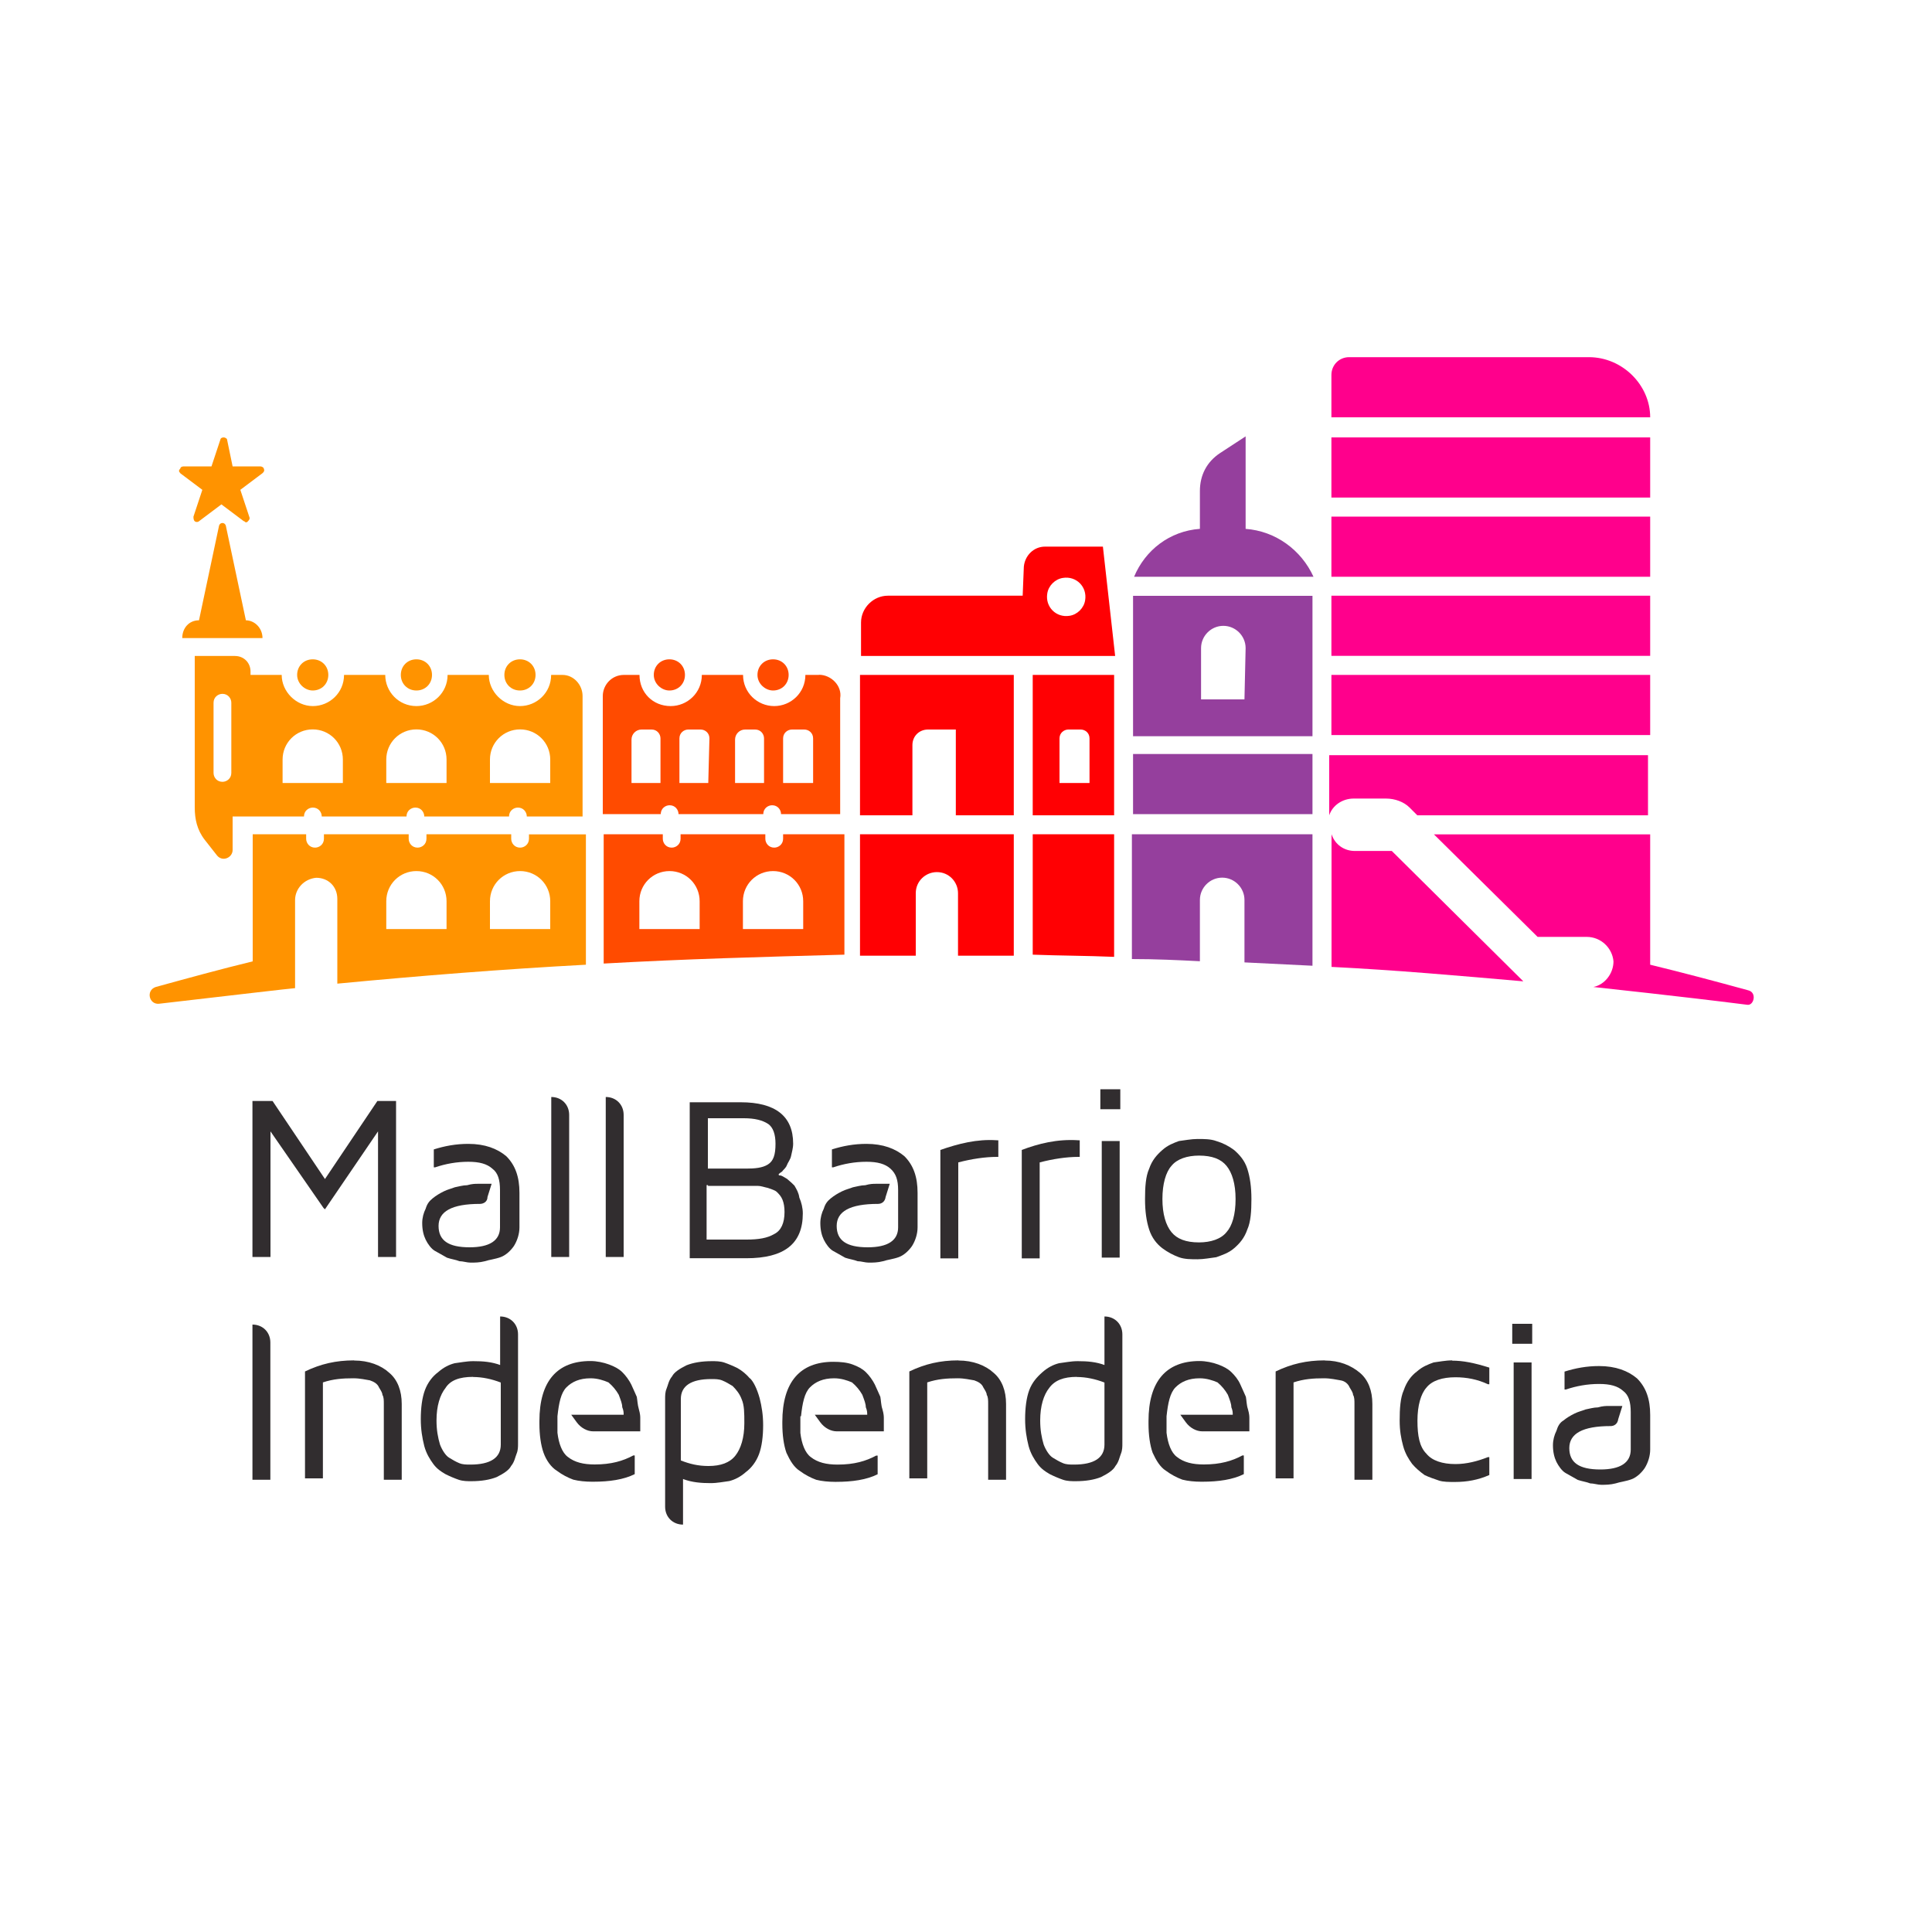
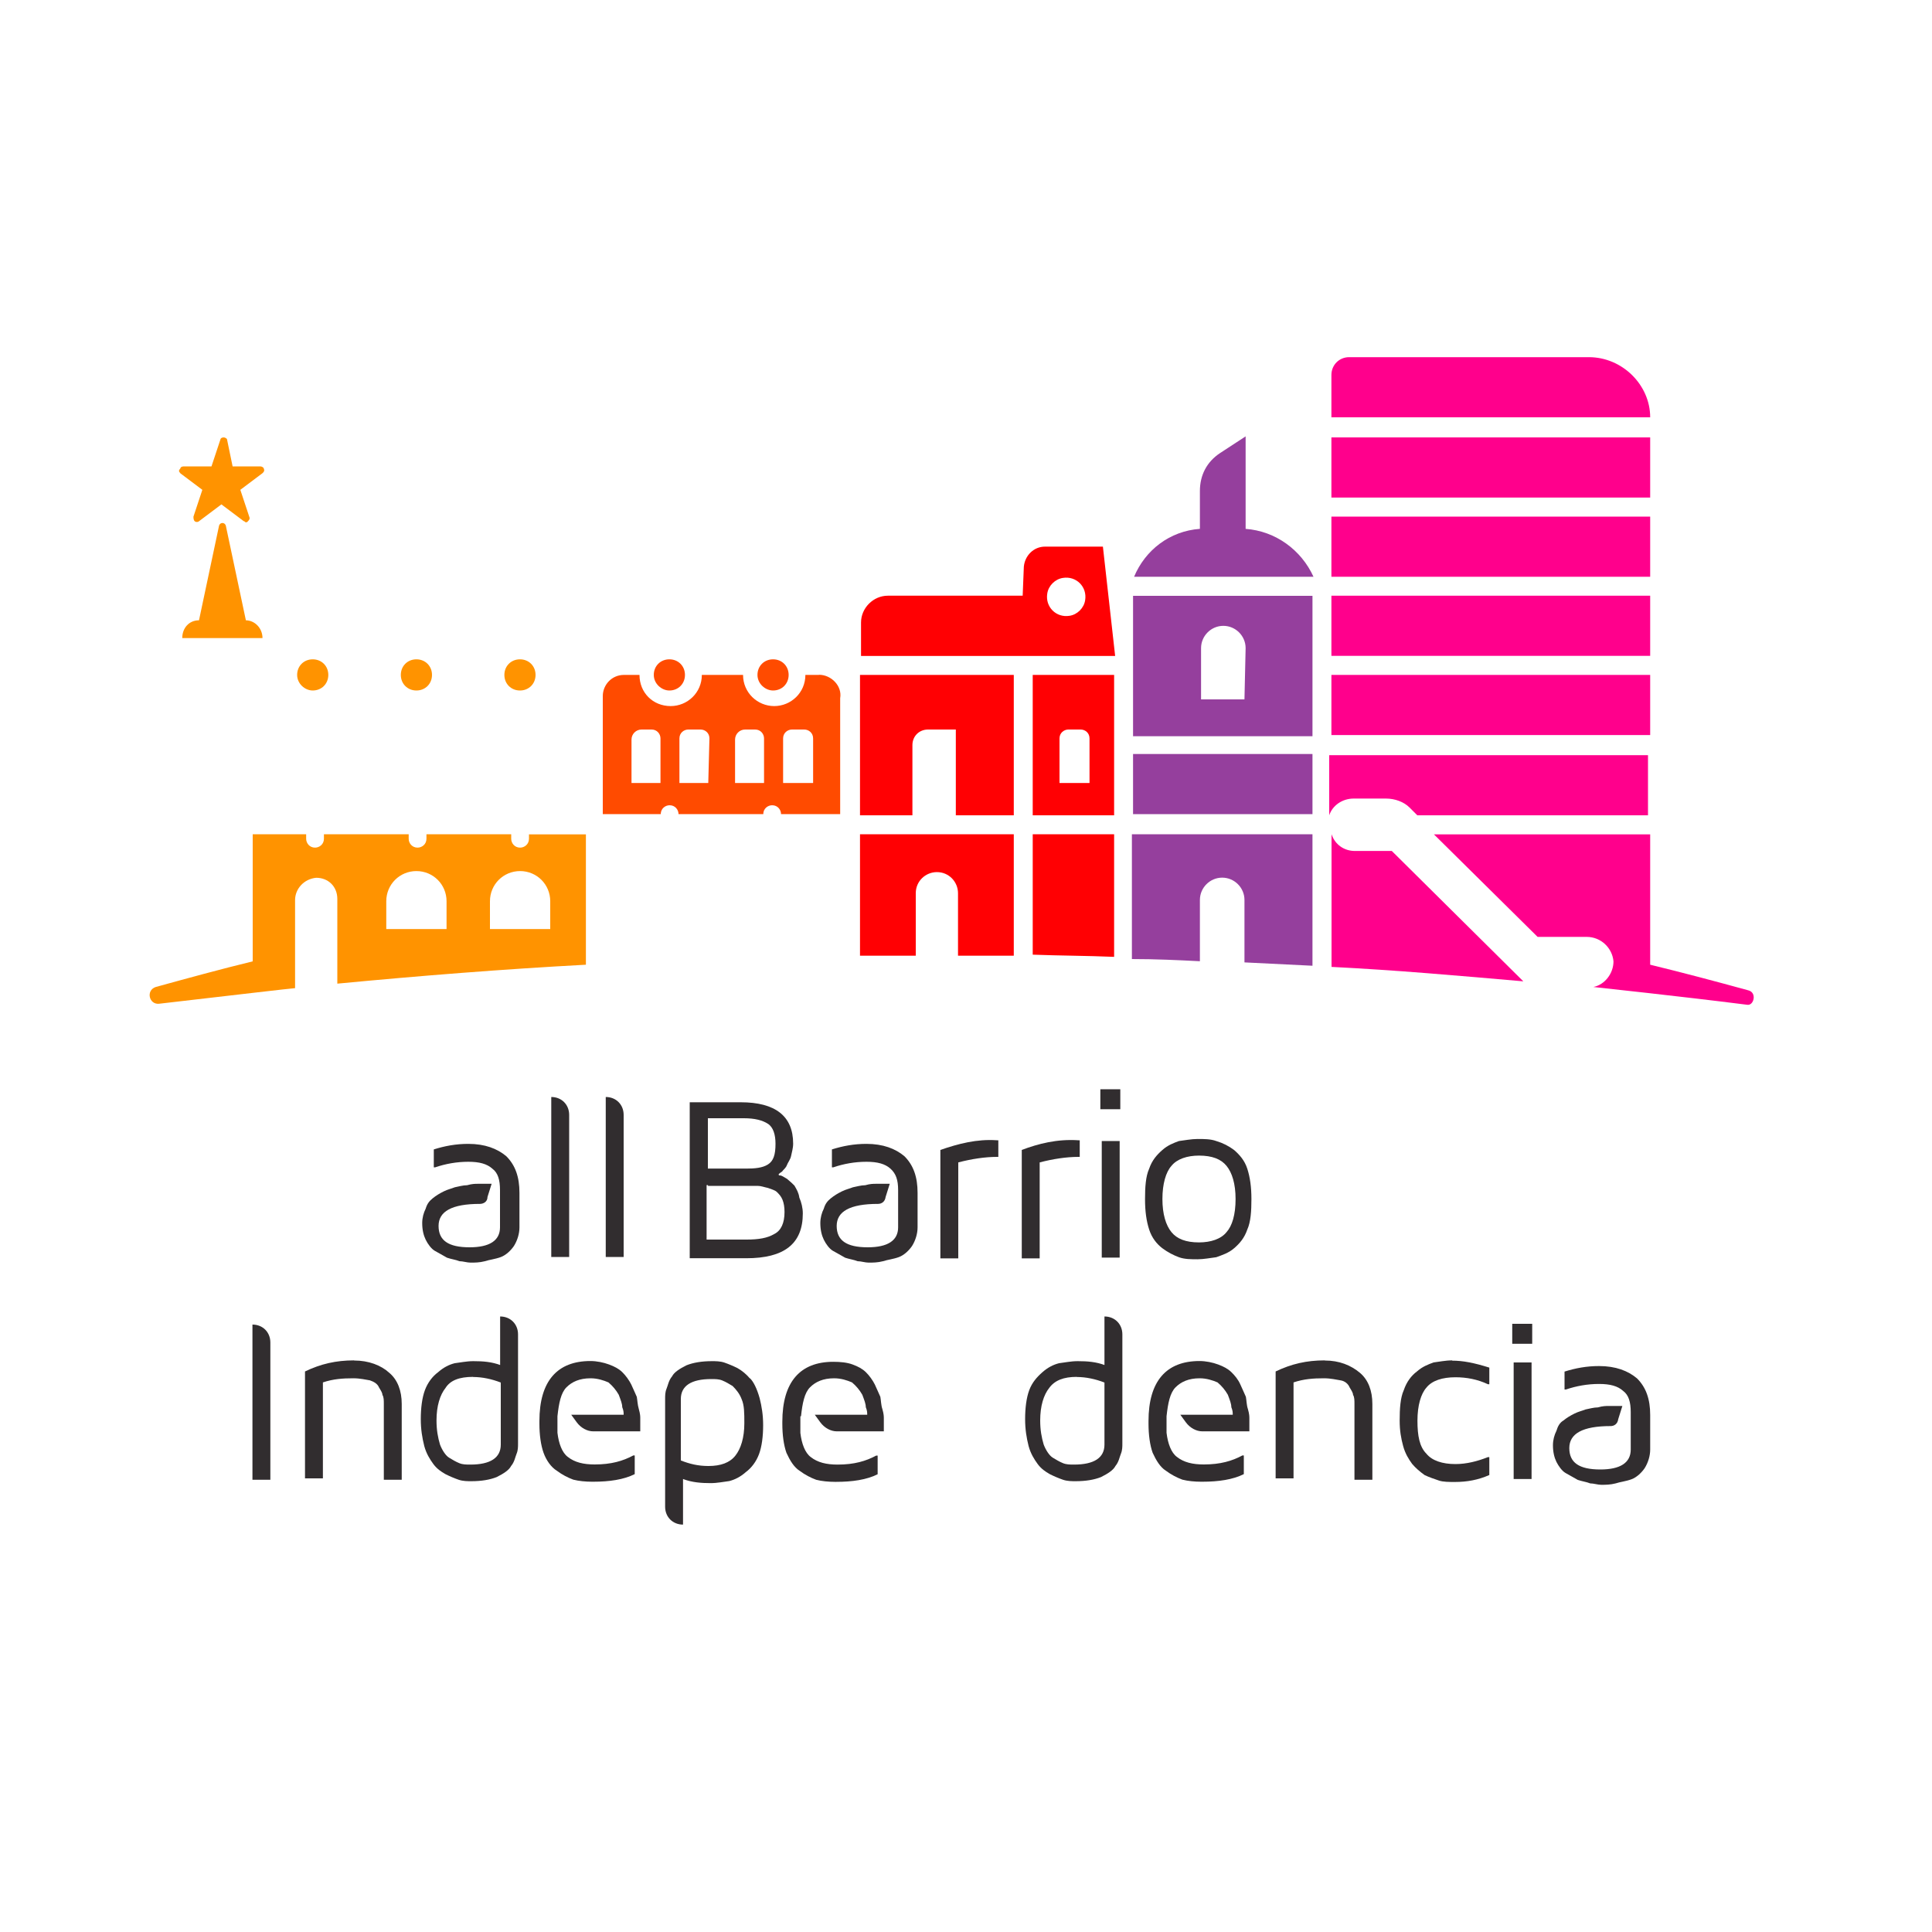
<svg xmlns="http://www.w3.org/2000/svg" id="Capa_1" data-name="Capa 1" viewBox="0 0 150 150">
  <defs>
    <style>
      .cls-1 {
        fill: #ff4b00;
      }

      .cls-2 {
        fill: #ff9300;
      }

      .cls-3 {
        fill: #953f9d;
      }

      .cls-4 {
        fill: #ff008c;
      }

      .cls-5 {
        fill: #ff0003;
      }

      .cls-6 {
        fill: #312d2f;
      }
    </style>
  </defs>
  <g>
-     <polygon class="cls-6" points="25.23 91.54 21.16 85.48 21.1 85.48 19.6 85.48 19.6 97.59 21 97.59 21 87.84 25.12 93.79 25.23 93.89 29.35 87.84 29.35 97.59 30.75 97.59 30.75 85.48 29.3 85.48 25.23 91.54" />
    <path class="cls-6" d="M38.19,91.91h-1.12c-.16,0-.43,0-.8.11-.32,0-.7.11-.96.16-.27.11-.54.16-.86.32-.32.16-.59.32-.86.54s-.43.43-.54.8c-.16.32-.27.7-.27,1.12,0,.54.11.96.27,1.29s.43.7.7.86c.27.16.59.32.96.54.32.11.7.16.96.27.27,0,.59.11.86.11.32,0,.7,0,1.12-.11.32-.11.8-.16,1.23-.32s.8-.54,1.02-.86c.27-.43.43-.96.43-1.45v-2.68c0-1.23-.32-2.14-1.02-2.84-.7-.59-1.66-.96-2.95-.96-.96,0-1.82.16-2.68.43h0v1.39h.11c.8-.27,1.66-.43,2.57-.43.86,0,1.45.16,1.87.54.43.32.59.86.59,1.66v2.89c0,1.02-.8,1.55-2.36,1.55h0c-1.66,0-2.41-.54-2.41-1.66s1.02-1.71,3.21-1.71c.27,0,.59-.16.59-.54l.32-1.02Z" />
    <path class="cls-6" d="M69.1,91.91h-1.12c-.16,0-.43,0-.8.11-.32,0-.7.11-.96.16-.27.11-.54.16-.86.32-.32.16-.59.32-.86.54s-.43.43-.54.8c-.16.32-.27.7-.27,1.12,0,.54.11.96.27,1.29s.43.7.7.86c.27.16.59.32.96.54.32.11.7.16.96.27.27,0,.59.11.86.11.32,0,.7,0,1.12-.11.32-.11.8-.16,1.23-.32s.8-.54,1.02-.86c.27-.43.43-.96.43-1.45v-2.68c0-1.23-.32-2.14-1.02-2.84-.7-.59-1.66-.96-2.95-.96-.96,0-1.82.16-2.68.43h0v1.39h.11c.8-.27,1.66-.43,2.57-.43.86,0,1.45.16,1.87.54s.59.86.59,1.66v2.89c0,1.02-.8,1.55-2.36,1.55h0c-1.66,0-2.41-.54-2.41-1.66s1.02-1.71,3.21-1.71c.27,0,.54-.16.59-.54l.32-1.02Z" />
    <path class="cls-6" d="M125.98,109.16h-1.12c-.16,0-.43,0-.8.11-.32,0-.7.11-.96.16-.27.11-.54.16-.86.32s-.59.32-.86.54c-.27.16-.43.43-.54.8-.16.32-.27.7-.27,1.12,0,.54.11.96.27,1.29.16.32.43.7.7.86.27.16.59.32.96.54.32.11.7.16.96.27.27,0,.59.11.86.11.32,0,.7,0,1.12-.11.32-.11.8-.16,1.23-.32.43-.16.8-.54,1.02-.86.27-.43.43-.96.43-1.45v-2.68c0-1.23-.32-2.14-1.02-2.84-.7-.59-1.66-.96-2.95-.96-.96,0-1.82.16-2.68.43h0v1.39h.11c.8-.27,1.66-.43,2.57-.43.86,0,1.45.16,1.87.54.43.32.59.86.59,1.66v2.89c0,1.02-.8,1.55-2.36,1.55h0c-1.66,0-2.41-.54-2.41-1.66s1.02-1.71,3.21-1.71c.27,0,.54-.16.59-.54l.32-1.02Z" />
    <path class="cls-6" d="M42.8,97.59h1.39v-11.03c0-.8-.59-1.39-1.39-1.39v12.43Z" />
    <path class="cls-6" d="M47.03,97.59h1.39v-11.03c0-.8-.59-1.39-1.39-1.39v12.43Z" />
    <path class="cls-6" d="M61.7,92.07c-.16-.16-.32-.32-.59-.54-.27-.16-.43-.27-.54-.27s-.11,0-.11-.11h0c.11-.11.27-.16.32-.27.11-.11.27-.27.32-.43s.27-.43.32-.7.16-.59.16-.96c0-2.14-1.39-3.21-4.07-3.21h-3.96v12.11h4.39c2.95,0,4.39-1.12,4.39-3.48,0-.43-.11-.86-.27-1.23-.05-.37-.21-.64-.37-.91M59.62,90.41c-.43.27-1.02.32-1.71.32h-2.95v-3.91h2.79c.86,0,1.45.16,1.87.43s.59.86.59,1.55c0,.86-.16,1.34-.59,1.61M54.96,92.07h3.86c.27,0,.54.11.8.16.27.11.54.16.7.32.16.16.32.32.43.59s.16.59.16.96c0,.86-.27,1.45-.8,1.71-.54.32-1.23.43-2.14.43h-3.11v-4.23h.11v.05Z" />
    <path class="cls-6" d="M73.01,89.29h0v8.41h1.39v-7.45c1.02-.27,2.09-.43,3-.43h.11v-1.29h-.11c-1.55-.11-3,.27-4.39.75" />
    <path class="cls-6" d="M79.33,89.29h0v8.41h1.39v-7.45c1.02-.27,2.09-.43,3-.43h.11v-1.29h-.11c-1.66-.11-3.11.27-4.39.75" />
    <rect class="cls-6" x="85.43" y="84.57" width="1.55" height="1.55" />
    <rect class="cls-6" x="85.54" y="88.59" width="1.39" height="9.05" />
    <path class="cls-6" d="M95.82,89.29c-.43-.32-.86-.54-1.39-.7-.43-.16-.96-.16-1.45-.16s-1.02.11-1.45.16c-.43.16-.86.32-1.29.7s-.8.8-1.02,1.45c-.27.59-.32,1.45-.32,2.36,0,.96.11,1.71.32,2.36s.59,1.12,1.02,1.45c.43.32.86.54,1.29.7s.96.16,1.45.16,1.02-.11,1.45-.16c.43-.16.96-.32,1.39-.7.43-.37.8-.8,1.02-1.45.27-.59.32-1.45.32-2.36,0-.96-.11-1.71-.32-2.36s-.59-1.07-1.02-1.45M95.93,93.09c0,1.23-.27,2.09-.7,2.57-.43.54-1.23.8-2.14.8-1.02,0-1.71-.27-2.14-.8s-.7-1.39-.7-2.57.27-2.09.7-2.57c.43-.54,1.23-.8,2.14-.8,1.02,0,1.71.27,2.14.8s.7,1.39.7,2.57" />
    <path class="cls-6" d="M19.6,114.89h1.39v-10.66c0-.8-.59-1.39-1.39-1.39v12.05Z" />
    <path class="cls-6" d="M27.48,105.62c-1.39,0-2.57.27-3.8.86h0v8.3h1.39v-7.45c.8-.27,1.55-.32,2.36-.32.54,0,.96.11,1.29.16.32.11.59.27.7.54.16.27.27.43.27.59.11.16.11.43.11.7v5.89h1.39v-5.89c0-1.02-.32-1.87-.96-2.41-.64-.59-1.61-.96-2.73-.96" />
    <path class="cls-6" d="M38.89,106c-.7-.27-1.39-.32-2.14-.32-.54,0-1.02.11-1.45.16-.43.11-.86.32-1.29.7-.43.32-.8.8-1.02,1.39s-.32,1.39-.32,2.25c0,.8.11,1.45.27,2.09.16.59.43,1.02.7,1.39s.59.59.96.8c.32.16.7.32,1.02.43.32.11.7.11.96.11.8,0,1.45-.11,1.98-.32.54-.27.96-.54,1.12-.86.27-.32.32-.7.43-.96s.11-.54.11-.8v-8.46c0-.8-.59-1.39-1.39-1.39v3.8h.05ZM36.74,106.91c.7,0,1.45.16,2.14.43v4.82c0,1.02-.8,1.55-2.36,1.55-.32,0-.59,0-.86-.11s-.54-.27-.8-.43-.54-.59-.7-1.02c-.16-.54-.27-1.12-.27-1.87,0-1.12.27-1.98.7-2.52.37-.59,1.07-.86,2.14-.86" />
    <path class="cls-6" d="M58.22,107.02c-.27-.32-.59-.59-.96-.8-.32-.16-.7-.32-1.02-.43-.32-.11-.7-.11-.96-.11-.8,0-1.45.11-1.98.32-.54.27-.96.54-1.12.86-.27.32-.32.7-.43.96s-.11.54-.11.8v8.36c0,.8.59,1.39,1.39,1.39v-3.54c.7.27,1.45.32,2.14.32.54,0,1.02-.11,1.45-.16.43-.11.86-.32,1.29-.7.43-.32.8-.8,1.02-1.39s.32-1.39.32-2.25c0-.8-.11-1.45-.27-2.09-.21-.75-.48-1.29-.75-1.55M57.79,110.5c0,1.12-.27,1.98-.7,2.52s-1.12.8-2.09.8c-.8,0-1.45-.16-2.14-.43v-4.77c0-1.02.8-1.55,2.36-1.55.32,0,.59,0,.86.11s.54.27.8.43c.27.27.54.59.7,1.02.21.48.21,1.07.21,1.87" />
-     <path class="cls-6" d="M74.4,105.62c-1.39,0-2.57.27-3.8.86h0v8.3h1.39v-7.45c.8-.27,1.55-.32,2.36-.32.54,0,.96.11,1.29.16.32.11.59.27.7.54.16.27.27.43.27.59.11.16.11.43.11.7v5.89h1.39v-5.89c0-1.02-.32-1.87-.96-2.41-.64-.59-1.61-.96-2.73-.96" />
    <path class="cls-6" d="M85.81,106c-.7-.27-1.39-.32-2.14-.32-.54,0-1.02.11-1.45.16-.43.11-.86.32-1.29.7s-.8.8-1.02,1.39-.32,1.39-.32,2.25c0,.8.11,1.45.27,2.09.16.59.43,1.02.7,1.39s.59.59.96.8c.32.16.7.32,1.02.43.32.11.7.11.96.11.8,0,1.45-.11,1.98-.32.54-.27.96-.54,1.12-.86.27-.32.32-.7.43-.96.11-.27.11-.54.11-.8v-8.46c0-.8-.59-1.39-1.39-1.39v3.8h.05ZM83.61,106.91c.7,0,1.45.16,2.14.43v4.82c0,1.02-.8,1.55-2.36,1.55-.32,0-.59,0-.86-.11s-.54-.27-.8-.43-.54-.59-.7-1.02c-.16-.54-.27-1.12-.27-1.87,0-1.12.27-1.98.7-2.52.43-.59,1.12-.86,2.14-.86" />
    <path class="cls-6" d="M43.28,109.96c.11-1.02.27-1.82.7-2.25s1.02-.7,1.87-.7c.54,0,1.02.16,1.39.32.32.27.59.59.8.96.16.43.27.7.27.96.11.27.11.43.11.59h-4.07l.43.59c.32.43.8.7,1.29.7h3.64v-1.02c0-.11,0-.32-.11-.7s-.11-.7-.16-.96c-.11-.27-.27-.59-.43-.96-.16-.32-.43-.7-.7-.96s-.59-.43-1.02-.59c-.43-.16-.96-.27-1.45-.27-2.57,0-3.96,1.55-3.96,4.66v.21c0,.86.11,1.66.32,2.25s.59,1.12,1.02,1.39c.43.32.86.54,1.29.7.43.11.96.16,1.45.16h.11c1.23,0,2.36-.16,3.21-.59h0v-1.45h-.11c-.8.43-1.71.7-3,.7-.86,0-1.55-.16-2.09-.59-.43-.32-.7-1.02-.8-1.87v-1.29Z" />
    <path class="cls-6" d="M62.19,109.96c.11-1.02.27-1.82.7-2.25s1.02-.7,1.87-.7c.54,0,1.02.16,1.39.32.32.27.59.59.8.96.16.43.27.7.27.96.11.27.11.43.11.59h-4.07l.43.59c.32.43.8.7,1.29.7h3.64v-1.02c0-.11,0-.32-.11-.7-.11-.32-.11-.7-.16-.96-.11-.27-.27-.59-.43-.96-.16-.32-.43-.7-.7-.96s-.59-.43-1.02-.59c-.43-.16-.96-.21-1.5-.21-2.57,0-3.96,1.55-3.96,4.66v.16c0,.86.11,1.66.32,2.25.27.59.59,1.12,1.02,1.39.43.32.86.54,1.29.7.43.11.96.16,1.45.16h.11c1.23,0,2.36-.16,3.21-.59h0v-1.45h-.11c-.8.43-1.71.7-3,.7-.86,0-1.55-.16-2.09-.59-.43-.32-.7-1.02-.8-1.87v-1.29h.05Z" />
    <path class="cls-6" d="M90.57,109.96c.11-1.02.27-1.82.7-2.25s1.02-.7,1.87-.7c.54,0,1.02.16,1.39.32.32.27.59.59.8.96.16.43.27.7.27.96.11.27.11.43.11.59h-4.07l.43.59c.32.43.8.7,1.29.7h3.64v-1.02c0-.11,0-.32-.11-.7-.11-.32-.11-.7-.16-.96-.11-.27-.27-.59-.43-.96s-.43-.7-.7-.96-.59-.43-1.02-.59-.96-.27-1.45-.27c-2.57,0-3.96,1.55-3.96,4.66v.21c0,.86.11,1.66.32,2.25.27.59.59,1.12,1.02,1.39.43.32.86.54,1.29.7.43.11.96.16,1.45.16h.11c1.23,0,2.36-.16,3.21-.59h0v-1.45h-.11c-.8.43-1.71.7-3,.7-.86,0-1.55-.16-2.09-.59-.43-.32-.7-1.02-.8-1.87v-1.29Z" />
    <path class="cls-6" d="M102.84,105.62c-1.39,0-2.57.27-3.8.86h0v8.3h1.39v-7.45c.8-.27,1.55-.32,2.36-.32.54,0,.96.11,1.29.16s.59.27.7.54c.16.27.27.43.27.59.11.16.11.43.11.7v5.89h1.39v-5.89c0-1.02-.32-1.87-.96-2.41-.7-.59-1.61-.96-2.73-.96" />
    <path class="cls-6" d="M112.75,105.62c-.54,0-1.02.11-1.45.16-.43.16-.86.32-1.29.7-.43.32-.8.8-1.02,1.45-.27.59-.32,1.45-.32,2.36,0,.8.11,1.39.27,1.98.16.59.43,1.02.7,1.39.27.32.59.59.96.86.32.16.8.32,1.12.43.32.11.8.11,1.23.11.96,0,1.82-.16,2.68-.54h0v-1.39h-.11c-.8.32-1.66.54-2.52.54-1.02,0-1.82-.27-2.25-.8-.54-.54-.7-1.39-.7-2.57s.27-2.09.7-2.57c.43-.54,1.23-.8,2.25-.8.86,0,1.71.16,2.52.54h.11v-1.29h0c-1.18-.37-2.04-.54-2.89-.54" />
    <rect class="cls-6" x="117.41" y="102.78" width="1.55" height="1.55" />
    <rect class="cls-6" x="117.52" y="105.78" width="1.39" height="9.05" />
  </g>
  <g>
    <path class="cls-4" d="M123.36,27.73h-18.61c-.78,0-1.38.61-1.38,1.38v3.29h24.75c0-2.51-2.16-4.67-4.76-4.67" />
    <path class="cls-3" d="M87.97,57.16h13.93v-10.9h-13.93v10.9ZM96.62,54.3h-3.37v-3.98c0-.95.78-1.73,1.73-1.73s1.73.78,1.73,1.73l-.09,3.98h0Z" />
    <rect class="cls-4" x="103.37" y="52.4" width="24.75" height="4.67" />
    <rect class="cls-4" x="103.37" y="46.25" width="24.75" height="4.67" />
    <rect class="cls-4" x="103.37" y="40.11" width="24.75" height="4.67" />
    <rect class="cls-4" x="103.37" y="33.96" width="24.75" height="4.67" />
    <path class="cls-5" d="M85.63,42.44h-4.5c-.87,0-1.56.69-1.64,1.56l-.09,2.25h-10.47c-1.12,0-2.08.95-2.08,2.08v2.6h19.73l-.95-8.48ZM83.04,47.81c-1.04.17-1.9-.69-1.73-1.73.09-.61.61-1.12,1.21-1.21,1.04-.17,1.9.69,1.73,1.73-.09.61-.61,1.12-1.21,1.21" />
    <rect class="cls-3" x="87.97" y="58.54" width="13.93" height="4.67" />
    <path class="cls-5" d="M78.71,63.3v-10.9h-11.94v10.9h4.07v-5.45c0-.69.52-1.21,1.21-1.21h2.16v6.66h4.5Z" />
    <path class="cls-1" d="M51.97,53.61c.69,0,1.21-.52,1.21-1.21s-.52-1.21-1.21-1.21-1.21.52-1.21,1.21.61,1.21,1.21,1.21" />
    <path class="cls-1" d="M60.02,53.61c.69,0,1.21-.52,1.21-1.21s-.52-1.21-1.21-1.21-1.21.52-1.21,1.21.61,1.21,1.21,1.21" />
    <path class="cls-1" d="M63.57,52.4h-1.04c0,1.38-1.12,2.42-2.42,2.42s-2.42-1.04-2.42-2.42h-3.2c0,1.38-1.12,2.42-2.42,2.42-1.38,0-2.42-1.04-2.42-2.42h-1.21c-.95,0-1.64.78-1.64,1.64v9.17h4.5c0-.43.35-.69.69-.69.43,0,.69.35.69.69h6.58c0-.43.35-.69.69-.69.43,0,.69.35.69.69h4.59v-9c.17-.95-.69-1.82-1.64-1.82M59.32,60.79h-2.25v-3.37c0-.43.35-.78.78-.78h.78c.43,0,.69.35.69.69v3.46ZM63.05,60.79h-2.25v-3.46c0-.43.35-.69.69-.69h.95c.35,0,.69.26.69.69v3.46h-.09ZM51.28,60.79h-2.25v-3.37c0-.43.35-.78.78-.78h.78c.43,0,.69.35.69.69v3.46ZM55,60.79h-2.25v-3.46c0-.43.35-.69.69-.69h.95c.35,0,.69.26.69.69l-.09,3.46h0Z" />
    <path class="cls-4" d="M110.04,63.3l-.61-.61c-.43-.43-1.12-.69-1.82-.69h-2.51c-.87,0-1.64.52-1.9,1.3v-4.67h24.75v4.67h-17.91Z" />
    <path class="cls-4" d="M118.26,76.19c-4.93-.43-9.87-.87-14.88-1.12v-10.3c.26.78.95,1.3,1.82,1.3h2.86l10.21,10.12Z" />
    <path class="cls-5" d="M86.5,64.77v9.52c-2.08-.09-4.24-.09-6.32-.17v-9.35h6.32Z" />
    <path class="cls-5" d="M78.71,64.77v9.43h-4.33v-4.85c0-.87-.69-1.64-1.64-1.64-.87,0-1.64.69-1.64,1.64v4.85h-4.33v-9.43h11.94Z" />
    <path class="cls-3" d="M101.9,64.77v10.21c-1.73-.09-3.55-.17-5.28-.26v-4.85c0-.95-.78-1.73-1.73-1.73s-1.73.78-1.73,1.73v4.76c-1.73-.09-3.46-.17-5.28-.17v-9.69h14.02Z" />
    <path class="cls-2" d="M24.28,53.61c.69,0,1.21-.52,1.21-1.21s-.52-1.21-1.21-1.21-1.21.52-1.21,1.21.61,1.21,1.21,1.21" />
    <path class="cls-2" d="M13.98,36.73l1.73,1.3-.69,2.08c0,.09,0,.26.09.35s.26.09.35,0l1.73-1.3,1.73,1.3c.09,0,.09.09.17.09s.09,0,.17-.09.17-.17.09-.35l-.69-2.08,1.73-1.3c.09-.09.17-.17.09-.35,0-.09-.17-.17-.26-.17h-2.16l-.43-2.08c0-.09-.17-.17-.26-.17-.17,0-.26.09-.26.17l-.69,2.08h-2.16c-.17,0-.26.09-.26.17-.17.17-.09.26,0,.35" />
    <path class="cls-2" d="M19.09,48.16l-1.56-7.36c-.09-.26-.43-.26-.52,0l-1.56,7.36c-.78,0-1.3.61-1.3,1.38h6.23c0-.78-.61-1.38-1.3-1.38" />
    <path class="cls-2" d="M32.33,53.61c.69,0,1.21-.52,1.21-1.21s-.52-1.21-1.21-1.21-1.21.52-1.21,1.21.52,1.21,1.21,1.21" />
    <path class="cls-2" d="M40.37,53.61c.69,0,1.21-.52,1.21-1.21s-.52-1.21-1.21-1.21-1.21.52-1.21,1.21.52,1.21,1.21,1.21" />
-     <path class="cls-1" d="M60.8,64.77v.35c0,.43-.35.69-.69.69-.43,0-.69-.35-.69-.69v-.35h-6.58v.35c0,.43-.35.69-.69.69-.43,0-.69-.35-.69-.69v-.35h-4.59v10.04c6.23-.35,12.37-.52,18.69-.69v-9.35h-4.76ZM54.31,72.13h-4.67v-2.16c0-1.3,1.04-2.34,2.34-2.34s2.34,1.04,2.34,2.34v2.16ZM62.35,72.13h-4.67v-2.16c0-1.3,1.04-2.34,2.34-2.34s2.34,1.04,2.34,2.34v2.16Z" />
    <path class="cls-5" d="M80.18,63.3h6.32v-10.9h-6.32v10.9ZM84.51,60.79h-2.25v-3.46c0-.43.35-.69.69-.69h.95c.35,0,.69.26.69.69v3.46h-.09Z" />
    <path class="cls-3" d="M96.71,41.06v-7.18l-1.99,1.3c-1.04.69-1.56,1.73-1.56,2.94v2.94c-2.34.17-4.24,1.64-5.11,3.72h13.93c-.95-2.08-2.94-3.55-5.28-3.72" />
-     <path class="cls-2" d="M43.66,52.4h-.87c0,1.38-1.12,2.42-2.42,2.42s-2.42-1.12-2.42-2.42h-3.2c0,1.38-1.12,2.42-2.42,2.42-1.38,0-2.42-1.12-2.42-2.42h-3.2c0,1.38-1.12,2.42-2.42,2.42s-2.42-1.12-2.42-2.42h-2.42v-.26c0-.69-.52-1.21-1.21-1.21h-3.12v11.77c0,.87.17,1.73.78,2.51l.95,1.21c.43.52,1.21.17,1.21-.43v-2.6h5.54c0-.43.35-.69.69-.69.43,0,.69.35.69.69h6.58c0-.43.35-.69.69-.69.43,0,.69.35.69.69h6.58c0-.43.35-.69.69-.69.43,0,.69.35.69.69h4.33v-9.35c0-.87-.69-1.64-1.56-1.64ZM17.96,60.01c0,.43-.35.69-.69.69-.43,0-.69-.35-.69-.69v-5.45c0-.43.35-.69.69-.69.43,0,.69.35.69.69v5.45ZM26.61,60.79h-4.67v-1.82c0-1.3,1.04-2.34,2.34-2.34s2.34,1.04,2.34,2.34v1.82ZM34.66,60.79h-4.67v-1.82c0-1.3,1.04-2.34,2.34-2.34s2.34,1.04,2.34,2.34v1.82ZM42.71,60.79h-4.67v-1.82c0-1.3,1.04-2.34,2.34-2.34s2.34,1.04,2.34,2.34v1.82Z" />
    <g>
      <path class="cls-2" d="M41.07,64.77v.35c0,.43-.35.69-.69.69-.43,0-.69-.35-.69-.69v-.35h-6.58v.35c0,.43-.35.69-.69.69-.43,0-.69-.35-.69-.69v-.35h-6.58v.35c0,.43-.35.69-.69.69-.43,0-.69-.35-.69-.69v-.35h-4.15v9.87c-2.51.61-5.02,1.3-7.53,1.99-.78.26-.52,1.38.26,1.3,5.28-.61,10.38-1.21,10.56-1.21v-6.84c0-.87.69-1.64,1.64-1.73.95,0,1.64.69,1.64,1.64v6.58c6.4-.61,12.81-1.12,19.3-1.47v-10.12h-4.41ZM34.66,72.13h-4.67v-2.16c0-1.3,1.04-2.34,2.34-2.34s2.34,1.04,2.34,2.34v2.16ZM42.71,72.13h-4.67v-2.16c0-1.3,1.04-2.34,2.34-2.34s2.34,1.04,2.34,2.34v2.16Z" />
      <path class="cls-4" d="M135.74,76.89c-2.51-.69-5.11-1.38-7.62-1.99v-10.12h-16.79l8.05,7.96h3.81c1.12,0,1.99.87,2.08,1.9,0,.95-.69,1.82-1.56,1.99.78.09,6.49.69,11.94,1.38.52.09.78-.95.09-1.12Z" />
    </g>
  </g>
</svg>